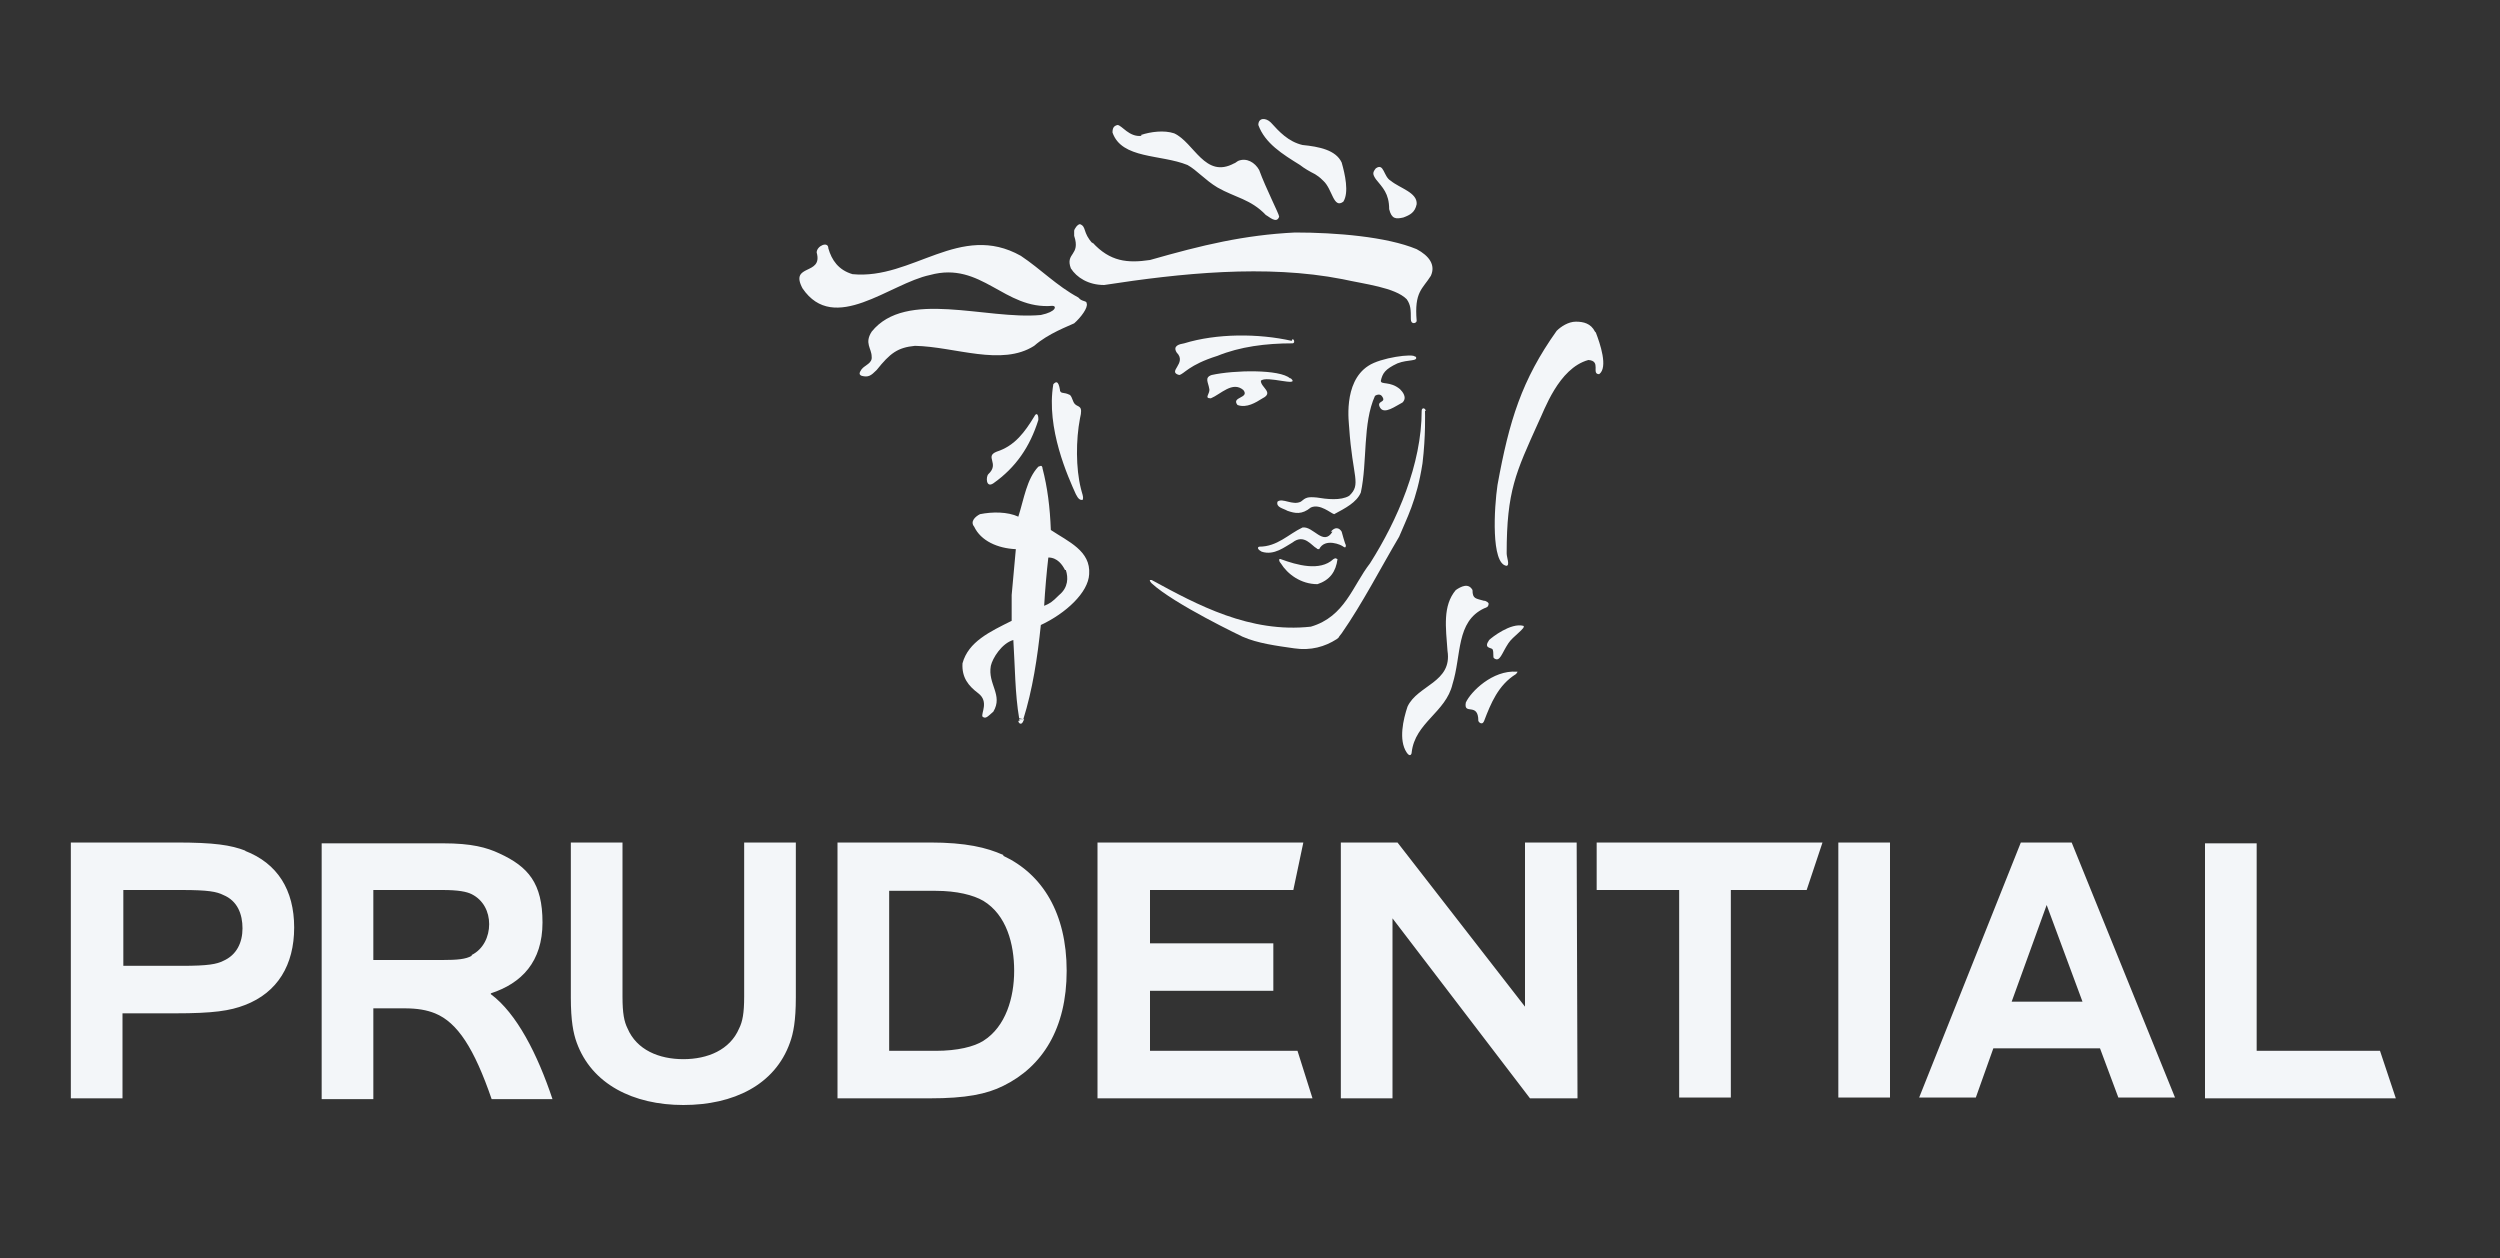
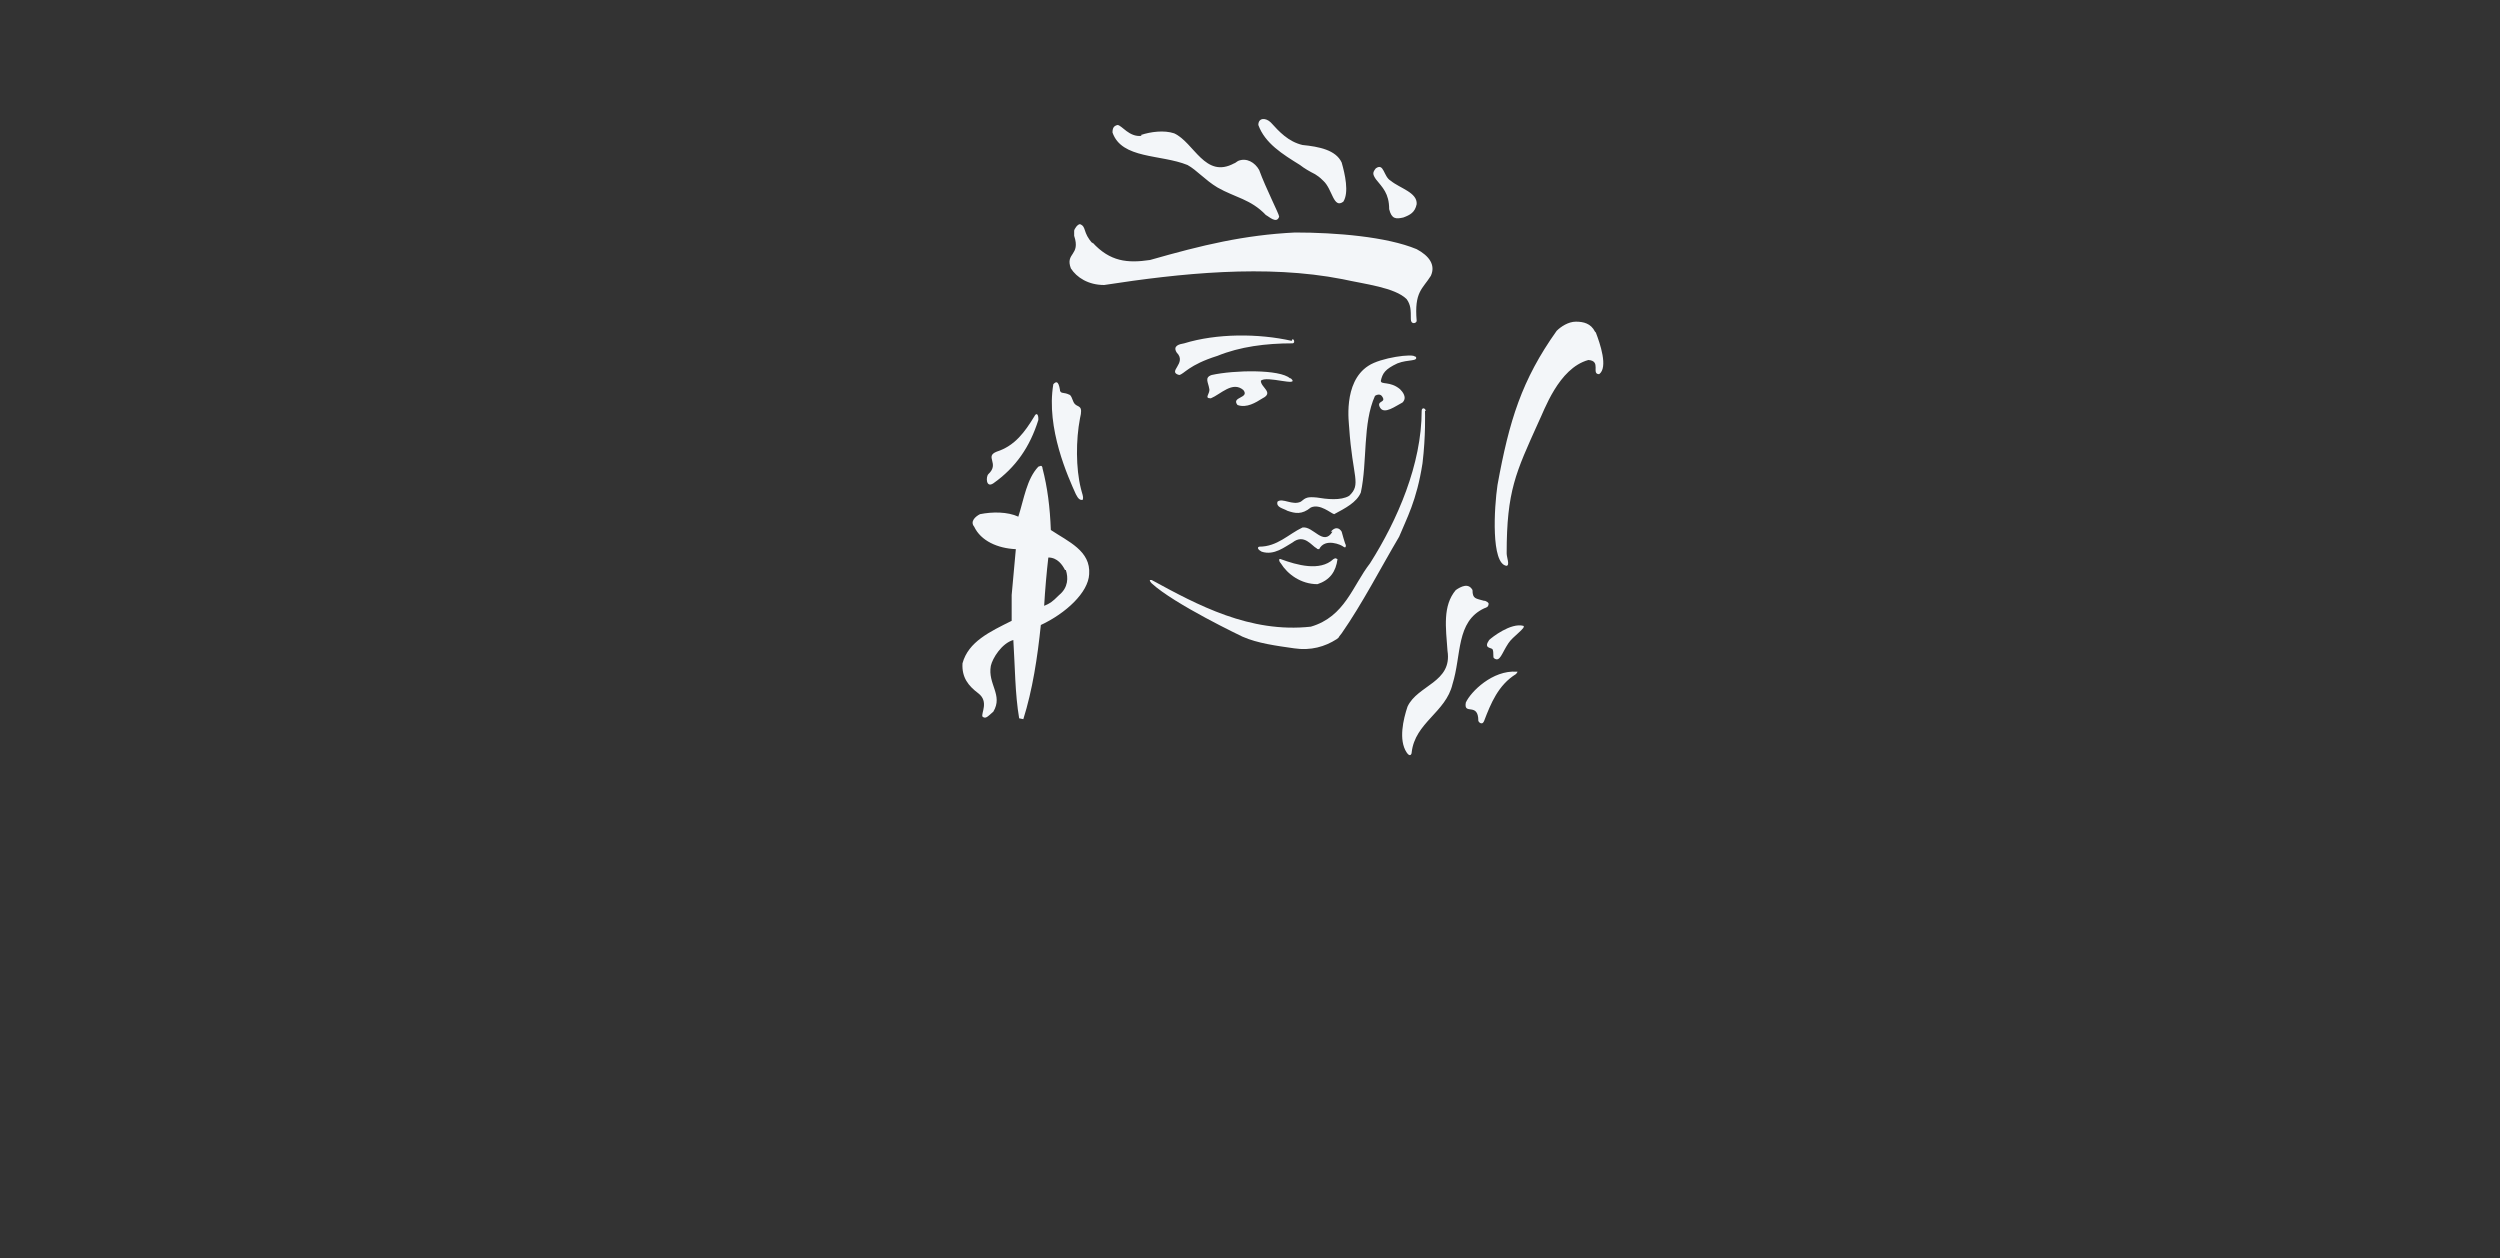
<svg xmlns="http://www.w3.org/2000/svg" id="Layer_1" version="1.1" viewBox="0 0 300 151">
  <rect x="0" y="0" width="300" height="151" fill="#333333" stroke="none" />
  <defs>
    <style>
      .st0 {
        fill: #f3f6f9;
      }
    </style>
  </defs>
-   <path class="st0" d="M131.1,29.1c2.1,2.3,4.2,2.5,6.9,2.1,6.3-1.8,11.3-3,17.4-3.3,4.9,0,11,.5,14.6,2,1.5.8,2.3,1.9,1.7,3.2-1,1.6-2,1.9-1.7,5.4,0,.3-.7.5-.7-.2,0-1.1,0-1.7-.5-2.4-1.4-1.4-5-1.8-7.7-2.4-9.2-1.8-19.5-.7-28.6.7-1.9,0-3.3-.9-4-2-.7-1.9,1.2-1.5.4-3.9,0-.2,0-.4,0-.6,0-.2.4-.8.7-.8.8.3.3,1,1.5,2.3M129.6,35.9c.4.3.8.2.8.5.2.5-.7,1.7-1.5,2.4-.6.3-3.1,1.2-4.8,2.7-3.9,2.5-9.5.1-14.3,0-2.1.2-3,.9-4.6,2.9-.7.7-1,.9-1.8.7-.5-.2-.1-.6,0-.8.4-.5,1.3-.7,1.2-1.5,0-1-.9-1.6,0-3,4.1-5.1,13.7-1.4,20.3-2,1.9-.4,1.9-1.1,1.4-1.1-5.8.5-8.5-5.4-14.7-3.7-4.8,1-11.5,7.2-15.3,1.6-1.6-3,2.5-1.5,1.7-4.3,0-.8,1.4-1.4,1.4-.5.4,1.4,1.2,2.6,2.9,3.1,7.2.7,12.9-6.3,20.2-2.2,2.4,1.6,4.3,3.6,6.9,5" />
-   <path class="st0" d="M122.3,86.3c0,.3.4.6.6,0" />
+   <path class="st0" d="M131.1,29.1c2.1,2.3,4.2,2.5,6.9,2.1,6.3-1.8,11.3-3,17.4-3.3,4.9,0,11,.5,14.6,2,1.5.8,2.3,1.9,1.7,3.2-1,1.6-2,1.9-1.7,5.4,0,.3-.7.5-.7-.2,0-1.1,0-1.7-.5-2.4-1.4-1.4-5-1.8-7.7-2.4-9.2-1.8-19.5-.7-28.6.7-1.9,0-3.3-.9-4-2-.7-1.9,1.2-1.5.4-3.9,0-.2,0-.4,0-.6,0-.2.4-.8.7-.8.8.3.3,1,1.5,2.3M129.6,35.9" />
  <path class="st0" d="M158.8,21.7c-.5-.5-.7-.6-1-.8-.6-.3-1.3-.7-1.8-1.1-2.1-1.3-4.2-2.6-5-4.8,0-.9.9-.9,1.5-.3,1,1.1,2.1,2.3,3.8,2.7,2,.2,4,.6,4.7,2.1.4,1.4.9,3.6.2,4.7-1.2.9-1.3-1.5-2.4-2.5M136.9,16.2c1.2-.4,2.8-.6,4-.2,2.4,1.1,3.7,5.5,7.2,3.6.1,0,.3-.2.5-.3,1-.4,2,.2,2.5,1.1.8,2.2,2.4,5.3,2.4,5.6-.3.9-1.2,0-1.6-.2-1.8-1.9-3.7-2.1-5.8-3.3-1.5-.9-2.5-2.1-3.6-2.7-3.2-1.3-7.9-.7-9-3.9,0-.6.2-.8.6-.9.5,0,1.4,1.5,2.9,1.3M166.9,21.7c1.1.9,3.2,1.4,3.1,2.8-.2,1-.8,1.3-1.6,1.6-.9.2-1.4.2-1.7-1,0-1.9-.8-2.6-1.6-3.6-.4-.6-.4-.8,0-1.3,1-.7.9,1,1.8,1.5M191.5,39.9c.5,1.3,1.5,4.2.4,5-1,0,.3-1.6-1.3-1.7-3.6,1-5.3,6.1-6,7.5-2.7,6-3.8,8.2-3.8,15.7,0,.5.4,1.4,0,1.5-1.9-.2-1.5-7-1.1-9.7,1.4-7.7,2.9-12.6,7.1-18.5.5-.5,1.4-1.1,2.3-1.1s1.8.2,2.3,1.2M155.1,40.7s.2,0,.2.3c0,.2-.2.2-.2.2-3.2,0-6.3.4-9,1.5-3.5,1.1-4,2.2-4.6,2.3-1.5-.4,1-1.4-.3-2.7-.5-.8.3-1,.9-1.1,3.9-1.2,8.9-1.2,12.9-.3M169.9,42.8c.3.6-.9.3-2.2.8-1.5.7-1.8,1.2-2,2.1,0,.5,1.1,0,2.3,1,.3.3.9,1,.3,1.6-.8.4-2.2,1.5-2.7.6-.5-.9.9-.5.2-1.4-.2-.2-.5-.2-.8,0-1.5,3.3-.9,7.9-1.7,11.6-.5,1.2-1.9,1.9-3.2,2.6-.4-.1-1.7-1.3-2.8-.8-1.1.9-1.9.7-2.8.4-.5-.3-1.4-.4-1.2-1.1.6-.5,1.8.5,2.8,0,.6-.5.8-.6,1.9-.5,1.2.2,2.9.4,3.9-.2,1.5-1.4.4-2.2,0-8.2,0-.4-.8-5.4,2.3-7.4,1.5-1,5.4-1.5,5.6-1.1M154.9,45.4c1.2,1.1-3-.4-3.6.3,0,.8,1.6,1.4.2,2.1-.8.5-1.9,1.2-3,.8-.8-1,1.5-.8.7-1.8-1.3-1.1-2.7.5-3.9,1-.9,0,0-.6-.2-1.2-.1-.7-.6-1.3.3-1.6,2.7-.6,8.2-.7,9.4.4M127.2,46.9c.2.4.4.1,1.2.5.3.3.3.8.6,1.1.4.4,1,.1.6,1.7-.5,2.6-.5,6,.1,8.4.1.5.4,1.1.2,1.4-.3,0-.5-.1-.8-.7-.9-2-3.6-7.9-2.7-13.2.3-.3.6-.5.8.7" />
  <path class="st0" d="M171,49.3c0,.2.1,3-.3,6.3-.7,4.5-1.9,6.6-2.8,8.8-2.3,3.9-4.4,8-6.9,11.6-.6.7-.1.3-.6.7-1.4.9-3.1,1.4-5.1,1.1-2.1-.3-4.4-.6-6.2-1.4,0,0-8.2-3.9-10.9-6.4,0,0-.3-.3-.2-.4,0,0,.2,0,.2,0,5.5,3,11.8,6.4,19.1,5.6,4.1-1.2,5-4.9,7.1-7.6,3.3-5.2,6.2-11.9,6.2-18.3,0-.4.4-.4.5,0" />
  <path class="st0" d="M159.7,63.8c.5-.6,1-.5,1.3,0,0,0,.4,1.5.5,1.6,0,.2,0,.4-.3.2-.2-.2-2.2-1.1-2.9.3-.2,0-.2,0-.3-.1-.6-.3-1.5-1.8-2.9-.7-.9.5-2.2,1.6-3.7,1.1-.4-.2-.6-.5-.3-.6,2.2,0,3.5-1.5,5.2-2.3,1.3-.2,2.5,2.3,3.6.5M160.3,67c0,0,.2.1.2.1-.2,1.5-.9,2.5-2.4,3-2,0-3.6-1.2-4.4-2.5,0,0-.2-.2-.2-.4,0-.2.2-.1.2-.1,1.9.7,4.7,1.5,6.3,0,0,0,.2-.1.2-.1M178.2,72.1s.6.2.4.5c0,.2-.2.3-.5.4-3.4,1.6-2.7,5.6-3.8,9.1-.8,3.4-4.5,4.6-4.9,8.2,0,.2-.2.6-.6,0-1-1.5-.4-4,.1-5.5,1.2-2.6,5.4-2.9,4.8-6.7-.2-2.8-.6-5.4,1-7.3.6-.4,1.5-.9,2,0,0,1.1.4,1,1.4,1.3M182.8,75.1c.4.2-1.3,1.3-1.8,2.1-.8,1.2-1,2.3-1.7,1.8-.2-.1,0-.7-.2-1.1-.2-.2-1.1-.1-.4-1.1.3-.3,2.6-2.1,4.1-1.7M182.1,80.6c0,.1-.2.3-.2.3-2.1,1.3-3,3.5-3.8,5.6,0,0-.1.3-.3.3-.3,0-.4-.3-.4-.3,0-2.3-1.8-.6-1.5-2.2.6-1.3,3.2-3.9,6.1-3.7,0,0,.1,0,.2,0M124.6,50.2c0-.4-.2-.8-.5-.2h0c-1.1,1.8-2.3,3.5-4.5,4.2-1.5.6.4,1.4-1,2.7-.3.3-.3,1.7.6,1.1,2.7-1.9,4.4-4.4,5.4-7.6M122.8,86.3c1.1-3.5,1.7-7.4,2.1-11.3,3-1.4,5.7-3.9,5.8-6.1.2-2.8-2.5-3.9-4.6-5.3-.1-2.7-.4-5.1-1-7.4,0,0,0-.3-.2-.3,0,0-.3.1-.3.1-1.4,1.5-1.7,3.8-2.4,6-1.3-.6-3.1-.6-4.6-.3-.6.3-1.2.9-.7,1.5.8,1.7,2.8,2.6,5,2.7-.2,2.3-.3,3.3-.5,5.5,0,0,0,1.7,0,3.1-2.6,1.3-5.2,2.5-5.9,5.1-.1,1.7.7,2.7,1.9,3.6,1.3,1,.3,2.4.5,2.8.4.3.6,0,1.3-.6,1.2-2-.7-3.3-.3-5.5.2-.9,1.3-2.7,2.7-3.1.2,3.1.2,6.5.7,9.4M127.9,68.4c.3.9.3,2.1-.8,3-.9.9-1.1,1-1.8,1.3.1-1.8.3-4.1.5-5.8,1.1,0,1.7.9,2,1.5" />
-   <path class="st0" d="M122.2,86.5c0,.3.4.6.6,0" />
-   <path class="st0" d="M248.6,101.1h-6.1l-12.2,30.6h6.8l2.1-5.9h12.8l2.2,5.9h6.8M241.4,120.2l4.2-11.6,4.3,11.6h-8.6ZM120.4,102.6c-2-.9-4.5-1.5-8.8-1.5h-11.1v30.7h11.1c4.3,0,6.8-.5,8.8-1.5,4.7-2.3,7.6-6.9,7.6-13.8s-2.9-11.6-7.6-13.8M118,124.9c-1.1.7-3.1,1.2-5.7,1.2h-5.6v-19.2h5.6c2.5,0,4.5.5,5.7,1.2,2.8,1.7,3.7,5.2,3.7,8.4s-1,6.7-3.7,8.4M156.4,101.1h-24.7v30.7h25.8l-1.8-5.7h-17.7v-7.2h14.8v-5.7h-14.8v-6.4h17.2M220.6,101.1h6.2v30.6h-6.2v-30.6ZM285.6,126.1h-14.8v-24.9h-6.2v30.6h22.9M189.2,101.1h-6.2v19.7l-15.3-19.7h-6.8v30.7h6.2v-21.6l16.5,21.6h5.7M29.5,102.1c-1.8-.7-3.8-1-8.4-1h-12.6v30.7h6.2v-10.2h6.3c4.6,0,6.6-.3,8.4-1,3.9-1.5,5.9-4.8,5.9-9.3s-2-7.7-5.9-9.2M26.8,115.3c-.8.4-1.8.6-5,.6h-7v-9.1h7c3.2,0,4.2.2,5,.6,1.7.7,2.3,2.3,2.3,4s-.7,3.2-2.3,3.9M58.9,119.2h0c3.7-1.2,6.2-3.8,6.2-8.5s-1.7-6.7-5.2-8.3c-1.5-.7-3.3-1.2-6.7-1.2h-14.6v30.7h6.2v-10.9h3.7c1.6,0,2.7.2,3.7.6,2.7,1.1,4.7,4.2,6.8,10.3h7.3c-1.8-5.4-4.3-10.3-7.4-12.6M56.6,114.7c-.7.4-1.7.5-3.5.5h-8.3v-8.4h8.3c1.9,0,2.9.2,3.5.5,1.4.7,2.1,2.1,2.1,3.6s-.7,3-2.1,3.7M218.7,101.1h-27.1v5.7h9.9v24.9h6.2v-24.9h9.1M82,132.6c6,0,11-2.4,12.8-7.5.4-1.1.7-2.6.7-5.4v-18.6h-6.2v18.5c0,2-.2,3-.6,3.8-1.1,2.6-3.8,3.7-6.7,3.7s-5.6-1.1-6.7-3.7c-.4-.8-.6-1.8-.6-3.8v-18.5h-6.2v18.6c0,2.8.3,4.3.7,5.4,1.8,5,6.8,7.5,12.8,7.5" />
</svg>